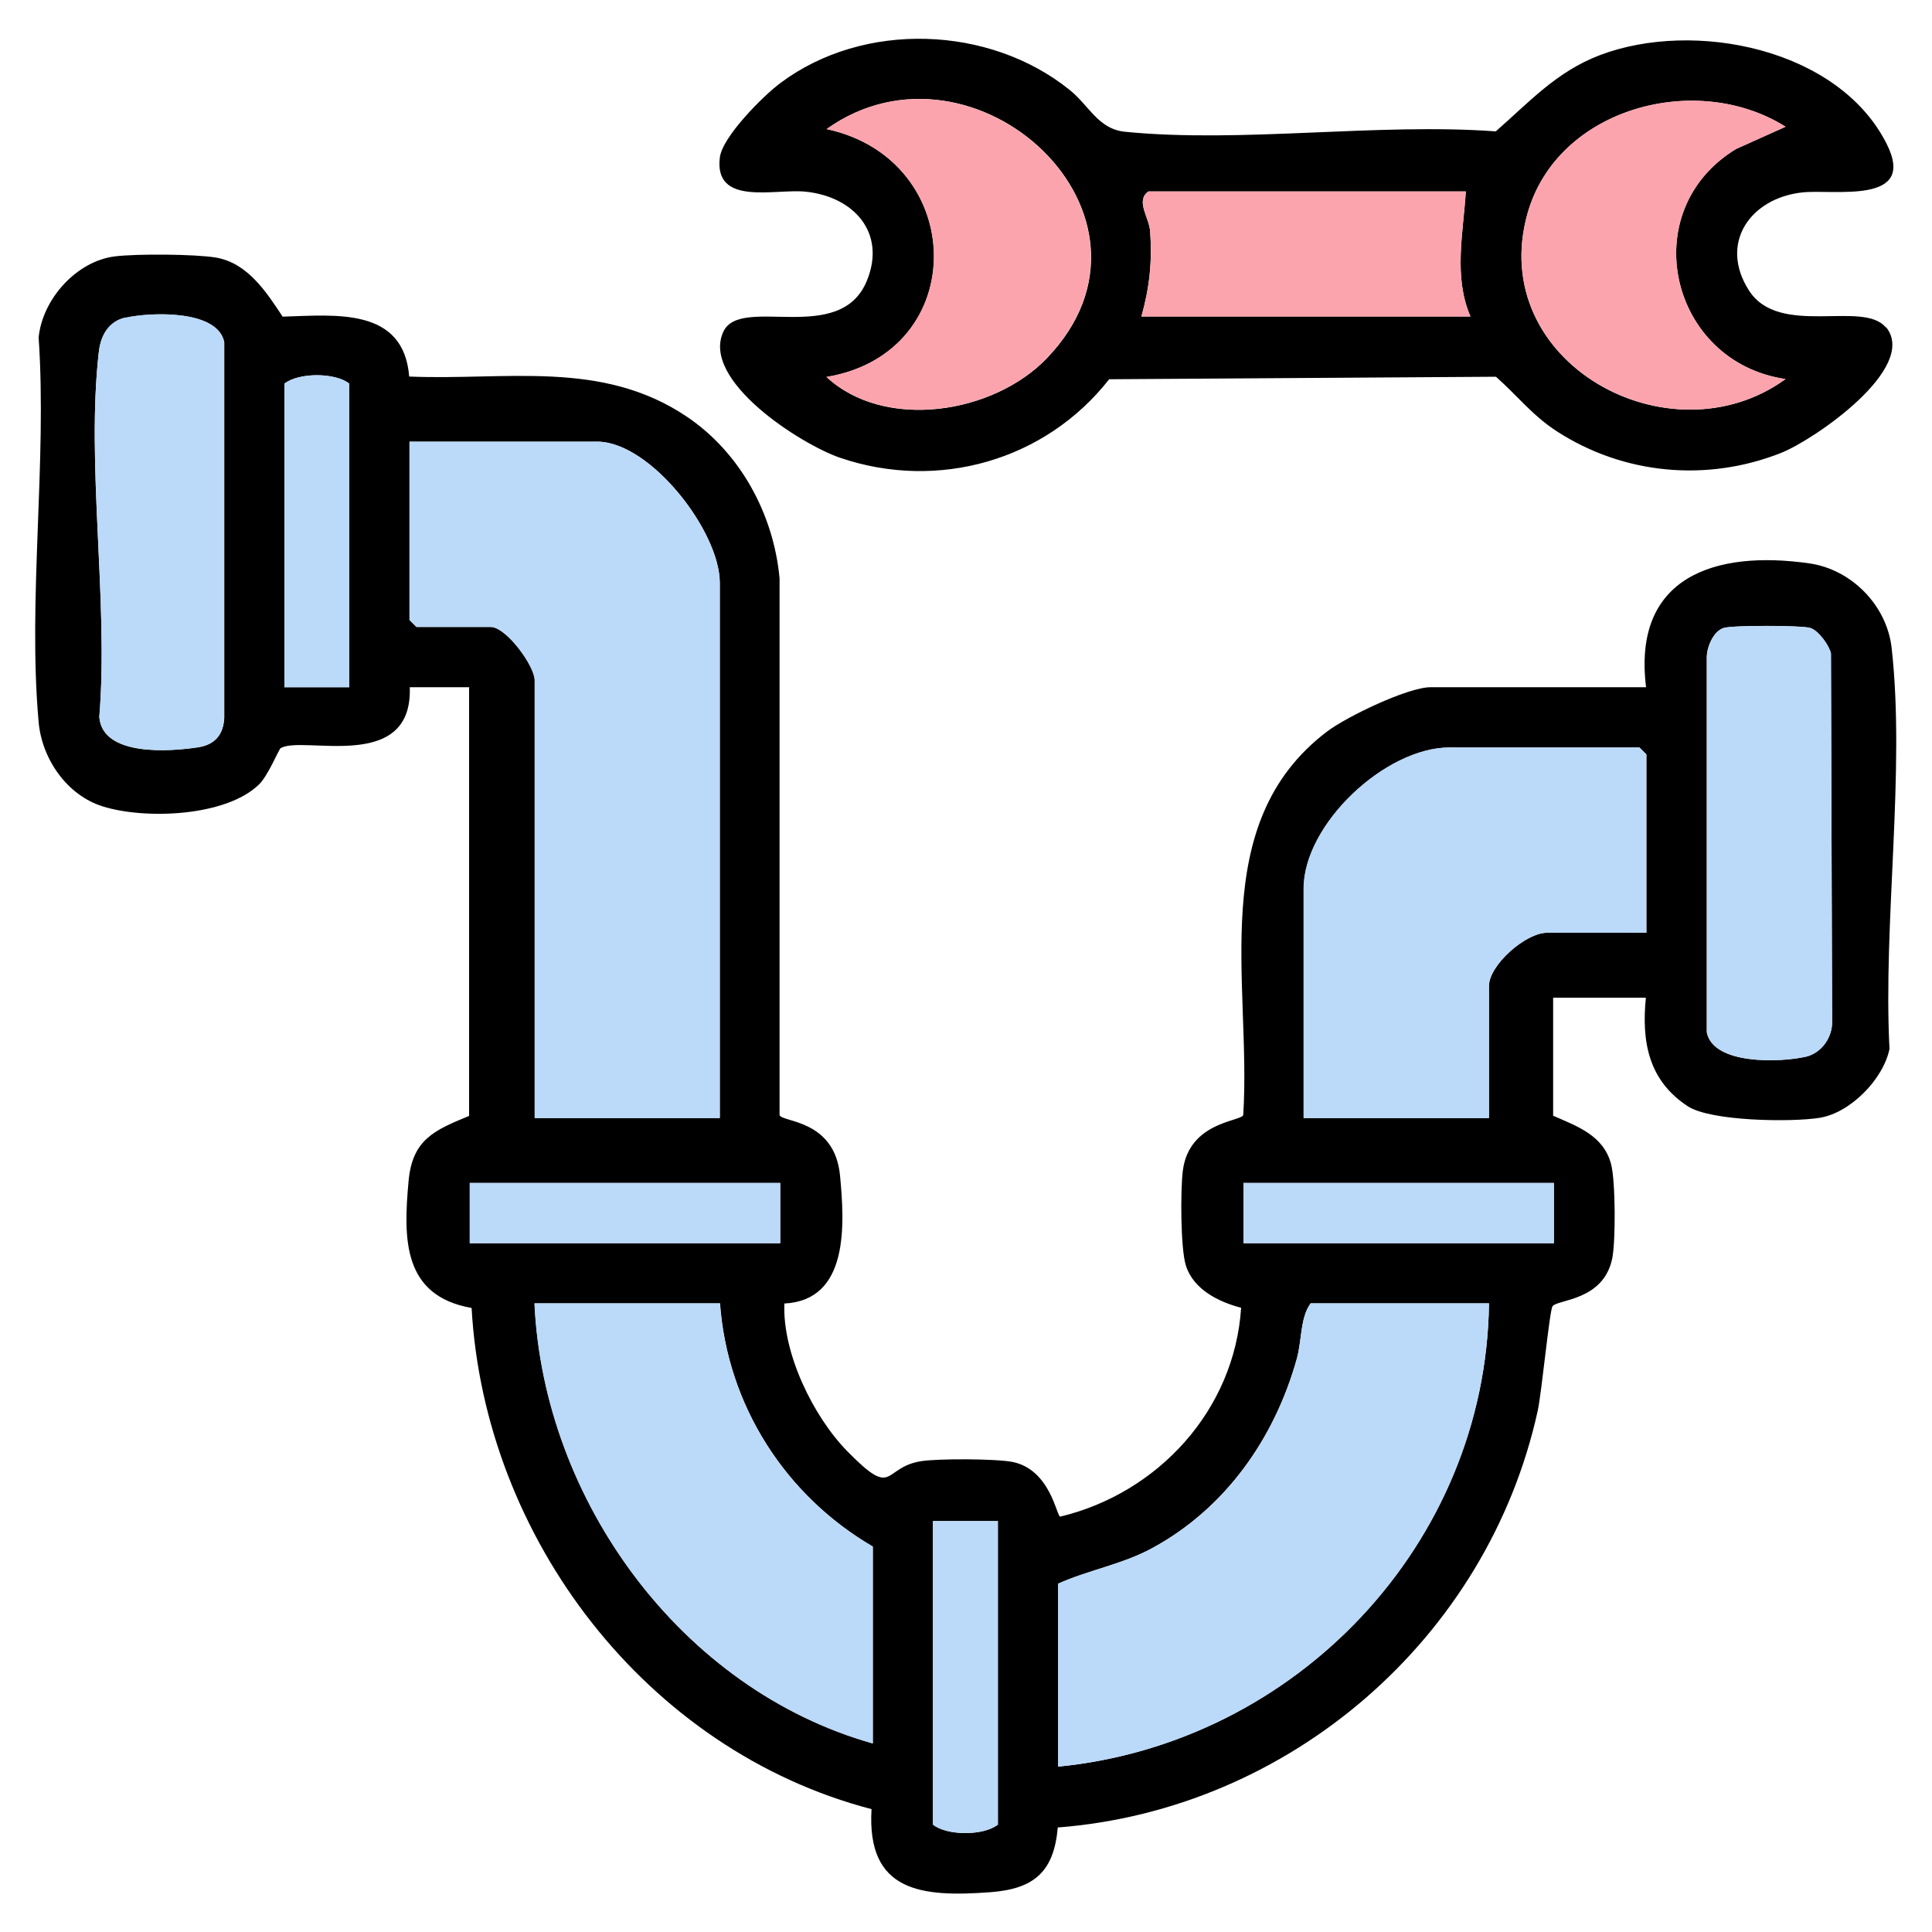
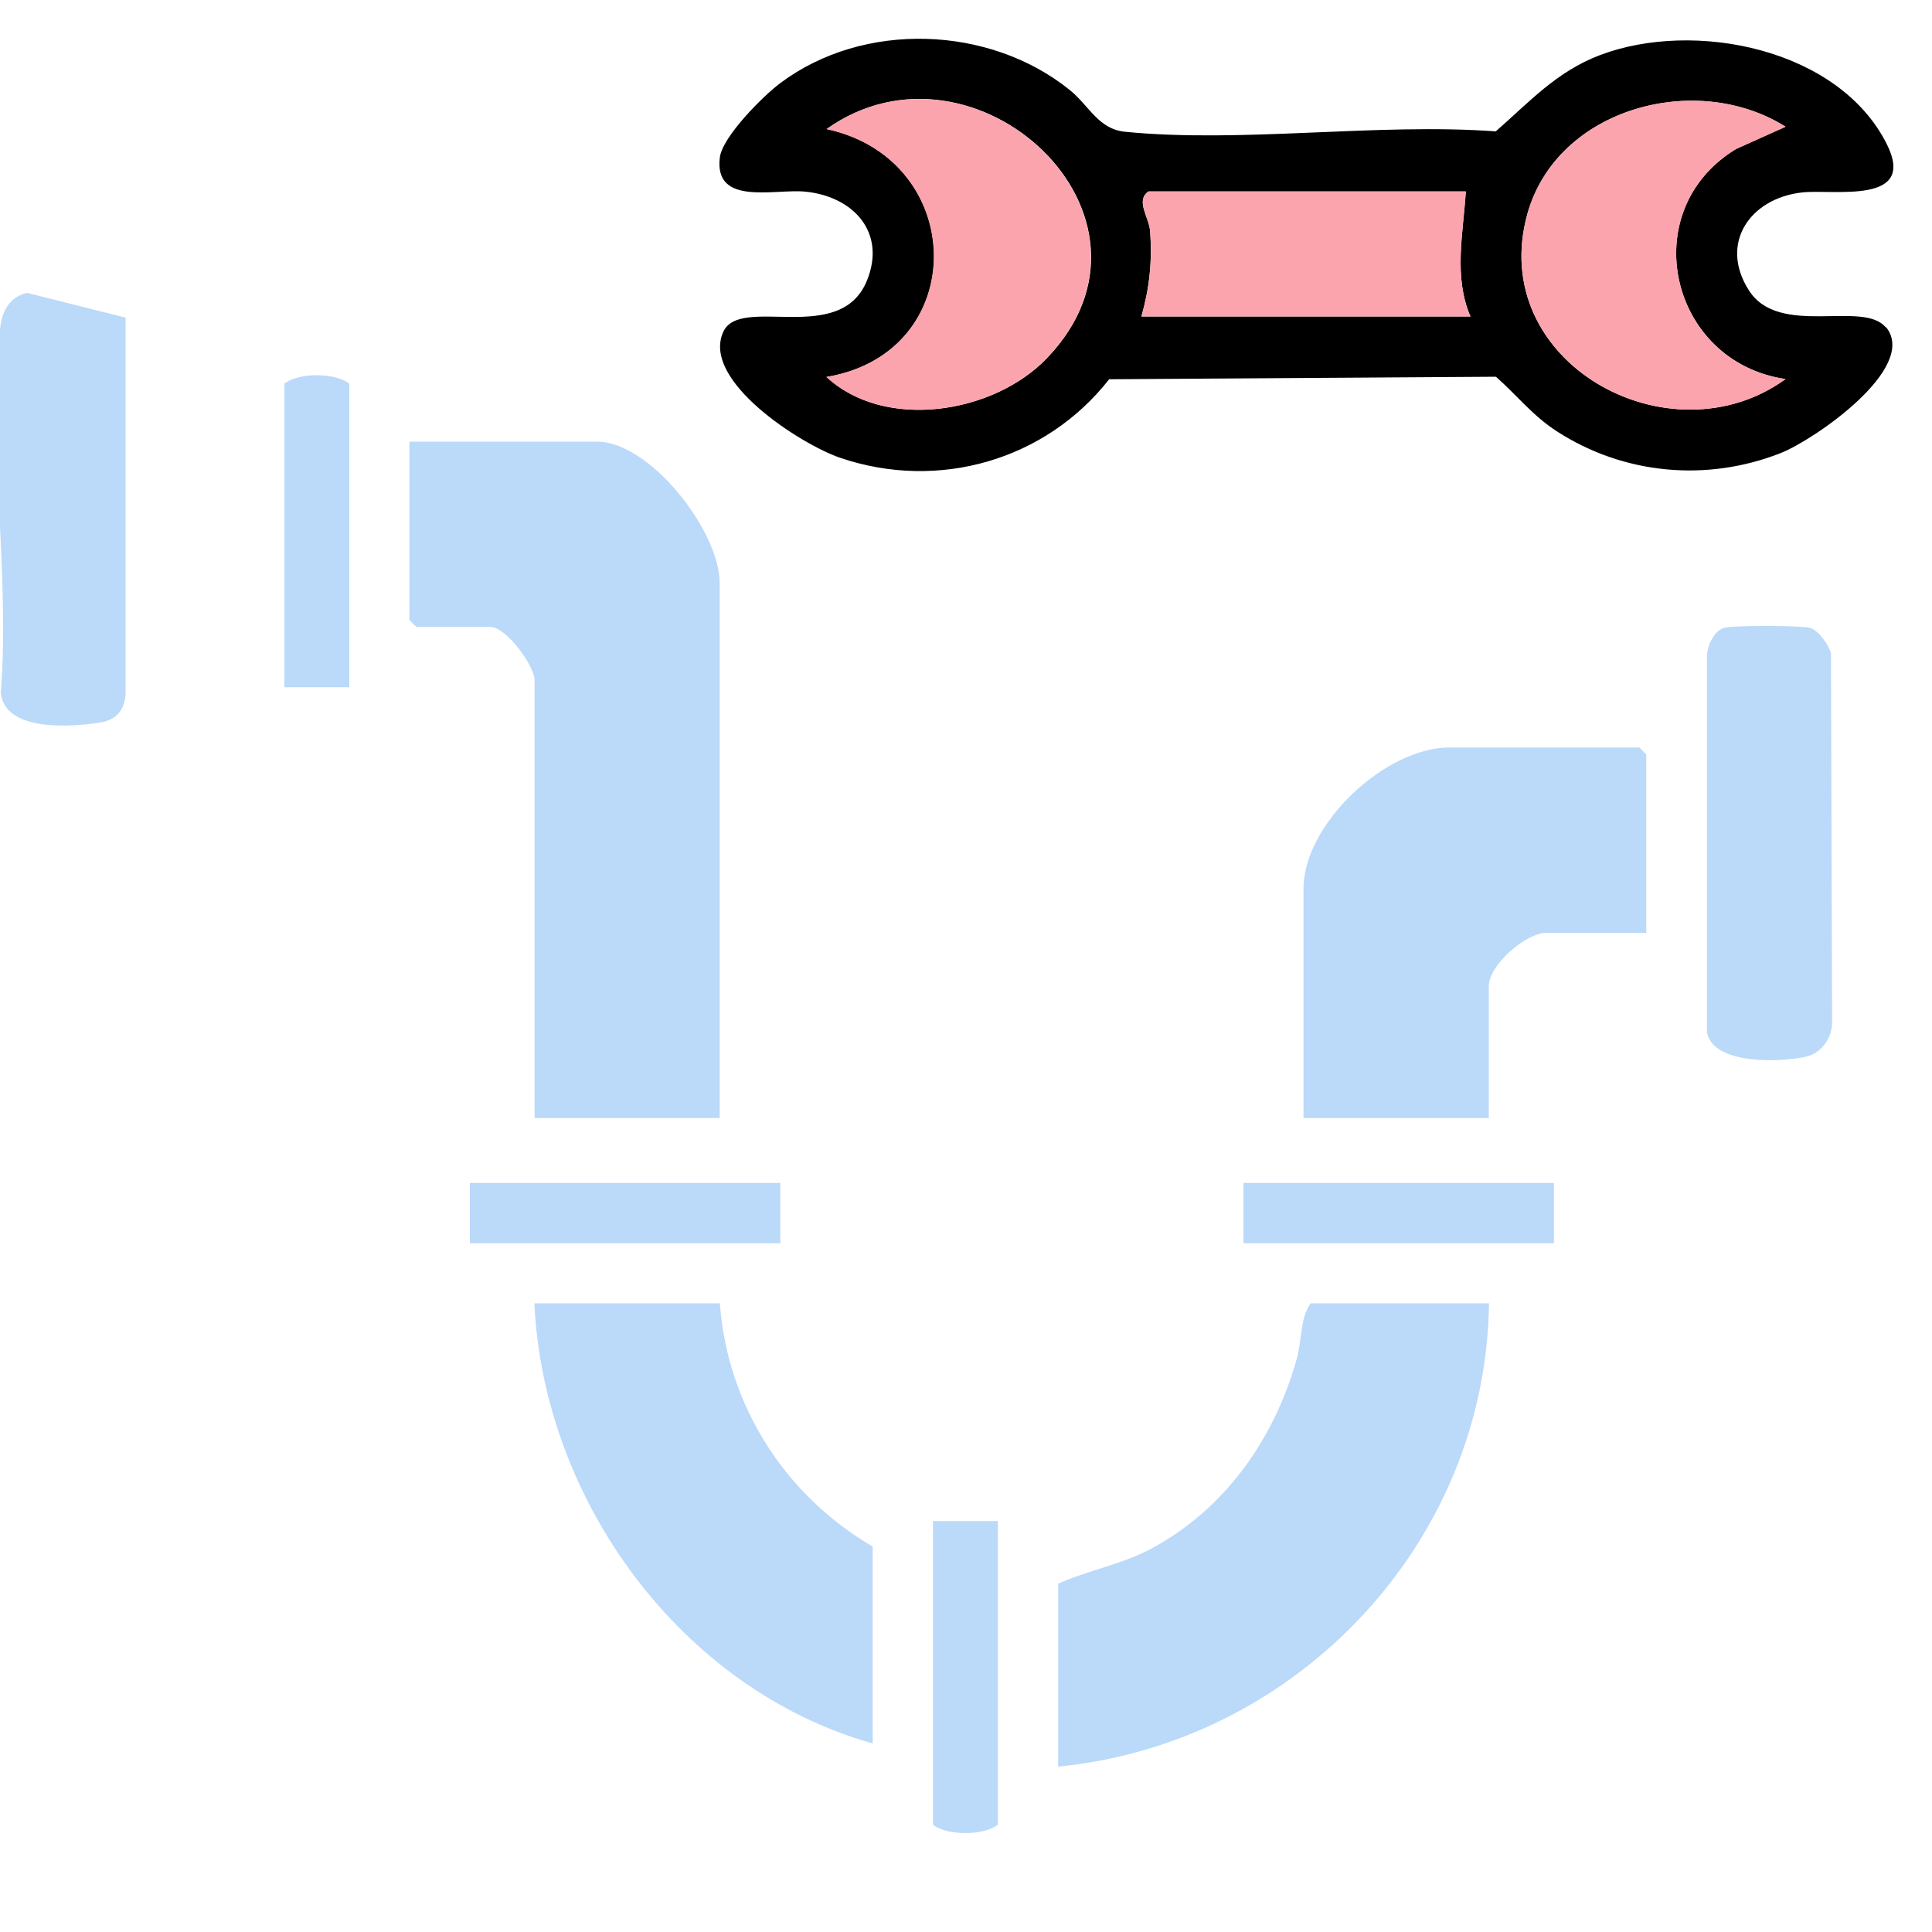
<svg xmlns="http://www.w3.org/2000/svg" id="Layer_1" data-name="Layer 1" width="100" height="100" viewBox="0 0 100 100">
-   <path d="M24.32,35.57h-3.11c.16,4.5-5.58,2.46-6.69,3.16-.09.06-.65,1.43-1.12,1.88-1.73,1.67-5.91,1.81-8.08,1.13-1.86-.58-3.15-2.46-3.32-4.36-.57-6.33.44-13.49,0-19.91.19-1.98,1.96-3.96,3.95-4.2,1.12-.14,4.13-.12,5.22.06,1.65.28,2.62,1.79,3.46,3.06,2.73-.08,6.26-.5,6.55,3.1,5.01.21,9.95-.89,14.36,2.07,2.78,1.87,4.5,5.05,4.81,8.37v27.78c.09.39,2.85.2,3.13,3.14.24,2.53.47,6.45-2.88,6.62-.11,2.55,1.48,5.83,3.25,7.64,2.48,2.53,1.79.84,3.83.52.88-.14,3.87-.13,4.73.04,1.97.4,2.28,2.84,2.47,2.83,5.07-1.22,9.02-5.52,9.36-10.81-1.15-.3-2.47-.94-2.86-2.19-.28-.89-.28-3.9-.16-4.88.31-2.58,3.05-2.57,3.13-2.91.43-6.79-1.94-15.08,4.33-19.84,1.01-.77,4.19-2.3,5.37-2.3h11.15c-.71-5.72,3.57-7.11,8.45-6.41,2.18.31,4.01,2.17,4.26,4.37.72,6.39-.45,14.23-.11,20.76-.32,1.57-2.03,3.32-3.63,3.57-1.45.23-5.62.18-6.81-.6-2.03-1.33-2.4-3.33-2.17-5.62h-4.8v6.11c1.23.54,2.61,1.01,3,2.51.23.86.24,3.98.06,4.87-.45,2.21-2.83,2.12-3.09,2.48-.16.22-.56,4.47-.77,5.42-2.59,11.77-12.83,20.63-24.84,21.56-.2,2.31-1.24,3.18-3.49,3.35-3.52.26-6.41.02-6.15-4.3-11.65-3.04-20.03-14.02-20.7-25.94-3.57-.63-3.54-3.57-3.26-6.59.2-2.13,1.33-2.61,3.13-3.35v-22.18ZM6.5,16.44c-.86.19-1.28.92-1.38,1.74-.68,5.83.51,12.96.02,18.94.17,2.04,3.62,1.79,5.13,1.56.87-.14,1.3-.67,1.34-1.54v-19.42c-.33-1.69-3.79-1.57-5.11-1.27ZM18.08,35.57v-15.71c-.71-.58-2.62-.59-3.36,0v15.71h3.36ZM37.26,57.87v-27.7c0-2.67-3.6-7.31-6.35-7.31h-9.71v9.23l.36.36h3.84c.81,0,2.28,2.02,2.28,2.76v22.66h9.59ZM89.23,32.5c-.54.16-.88.97-.89,1.51v19.42c.33,1.69,3.79,1.57,5.11,1.27.79-.18,1.36-.95,1.38-1.74l-.06-19.14c-.1-.43-.65-1.19-1.08-1.32-.47-.14-4-.14-4.46,0ZM85.22,48.28v-9.23l-.36-.36h-9.83c-3.31,0-7.55,3.96-7.55,7.31v11.87h9.59v-6.83c0-1.09,1.9-2.76,3-2.76h5.16ZM40.38,61.23h-16.07v3.12h16.07v-3.12ZM80.43,61.23h-16.07v3.12h16.07v-3.12ZM37.26,67.46h-9.59c.47,10.2,7.6,19.99,17.51,22.78v-10.19c-4.53-2.64-7.53-7.32-7.91-12.59ZM77.07,67.46h-9.23c-.55.74-.45,1.92-.72,2.88-1.15,4.11-3.69,7.73-7.48,9.79-1.54.84-3.29,1.13-4.87,1.84v9.47c12.32-1.21,22.14-11.53,22.3-23.98ZM51.65,78.73h-3.36v15.71c.71.58,2.62.59,3.36,0v-15.71Z" />
  <path d="M97.62,16.93c1.71,2.11-3.74,5.85-5.45,6.52-3.83,1.51-8.13,1.11-11.58-1.12-1.27-.82-2.06-1.86-3.16-2.83l-20.02.13c-3.29,4.2-8.84,5.79-13.91,4.07-2.04-.69-7.23-4.01-6.06-6.53.89-1.92,6.04.76,7.43-2.64,1.02-2.49-.69-4.36-3.18-4.61-1.6-.16-4.75.77-4.43-1.78.14-1.07,2.24-3.18,3.13-3.84,4.31-3.23,10.82-2.99,14.97.35,1.03.83,1.48,2.03,2.87,2.17,6.03.6,13.06-.47,19.19-.02,1.71-1.49,3.13-3.09,5.4-3.95,4.87-1.84,12.34-.35,14.83,4.59,1.61,3.19-2.75,2.34-4.37,2.52-2.7.3-4.32,2.64-2.75,5.08s5.91.47,7.08,1.91ZM42.78,19.51c3.01,2.8,8.63,1.92,11.4-.96,7.07-7.35-3.75-17.31-11.39-11.87,7.32,1.58,7.49,11.57,0,12.83ZM92.42,6.56c-4.61-2.9-11.82-.98-13.36,4.5-2.15,7.69,7.35,12.92,13.36,8.56-6-.88-7.83-8.72-2.56-11.91l2.56-1.15ZM75.87,9.91h-16.43c-.68.49.04,1.33.09,2.06.11,1.56-.03,2.92-.45,4.41h17.03c-.89-2.06-.37-4.33-.24-6.47Z" />
  <path d="M37.26,57.87h-9.59v-22.66c0-.74-1.47-2.76-2.28-2.76h-3.84l-.36-.36v-9.23h9.71c2.75,0,6.35,4.64,6.35,7.31v27.7Z" style="fill: #bbd9f9;" />
  <path d="M77.07,67.46c-.16,12.44-9.98,22.77-22.3,23.98v-9.47c1.59-.71,3.33-1,4.87-1.84,3.79-2.05,6.33-5.68,7.48-9.79.27-.96.17-2.14.72-2.88h9.23Z" style="fill: #bbd9f9;" />
  <path d="M85.22,48.28h-5.16c-1.09,0-3,1.67-3,2.76v6.83h-9.59v-11.87c0-3.35,4.24-7.31,7.55-7.31h9.83l.36.36v9.23Z" style="fill: #bbd9f9;" />
  <path d="M37.26,67.46c.38,5.27,3.38,9.95,7.91,12.59v10.19c-9.91-2.79-17.04-12.58-17.51-22.78h9.59Z" style="fill: #bbd9f9;" />
  <path d="M89.23,32.5c.46-.14,3.99-.13,4.46,0,.43.12.98.89,1.08,1.32l.06,19.14c-.02.8-.58,1.57-1.38,1.74-1.32.29-4.78.42-5.1-1.27v-19.42c0-.53.34-1.35.88-1.51Z" style="fill: #bbd9f9;" />
-   <path d="M6.5,16.44c1.32-.29,4.78-.42,5.1,1.27v19.42c-.03.87-.46,1.4-1.33,1.54-1.51.24-4.95.48-5.13-1.56.49-5.97-.7-13.1-.02-18.94.1-.83.51-1.55,1.38-1.74Z" style="fill: #bbd9f9;" />
+   <path d="M6.5,16.44v19.42c-.03.87-.46,1.4-1.33,1.54-1.51.24-4.95.48-5.13-1.56.49-5.97-.7-13.1-.02-18.94.1-.83.51-1.55,1.38-1.74Z" style="fill: #bbd9f9;" />
  <path d="M18.08,35.57h-3.36v-15.71c.74-.59,2.65-.58,3.36,0v15.71Z" style="fill: #bbd9f9;" />
  <path d="M51.65,78.73v15.71c-.74.59-2.65.58-3.36,0v-15.71h3.36Z" style="fill: #bbd9f9;" />
  <rect x="24.32" y="61.23" width="16.07" height="3.12" style="fill: #bbd9f9;" />
  <rect x="64.36" y="61.23" width="16.07" height="3.12" style="fill: #bbd9f9;" />
  <path d="M42.78,19.51c7.49-1.26,7.32-11.25,0-12.83,7.64-5.43,18.46,4.52,11.39,11.87-2.76,2.87-8.39,3.75-11.4.96Z" style="fill: #fca4ad;" />
  <path d="M92.42,6.56l-2.56,1.15c-5.26,3.2-3.44,11.04,2.56,11.91-6,4.35-15.51-.87-13.36-8.56,1.54-5.48,8.75-7.41,13.36-4.5Z" style="fill: #fca4ad;" />
  <path d="M75.87,9.91c-.13,2.14-.65,4.42.24,6.47h-17.03c.42-1.49.57-2.85.45-4.41-.05-.73-.77-1.58-.09-2.06h16.43Z" style="fill: #fca4ad;" />
</svg>